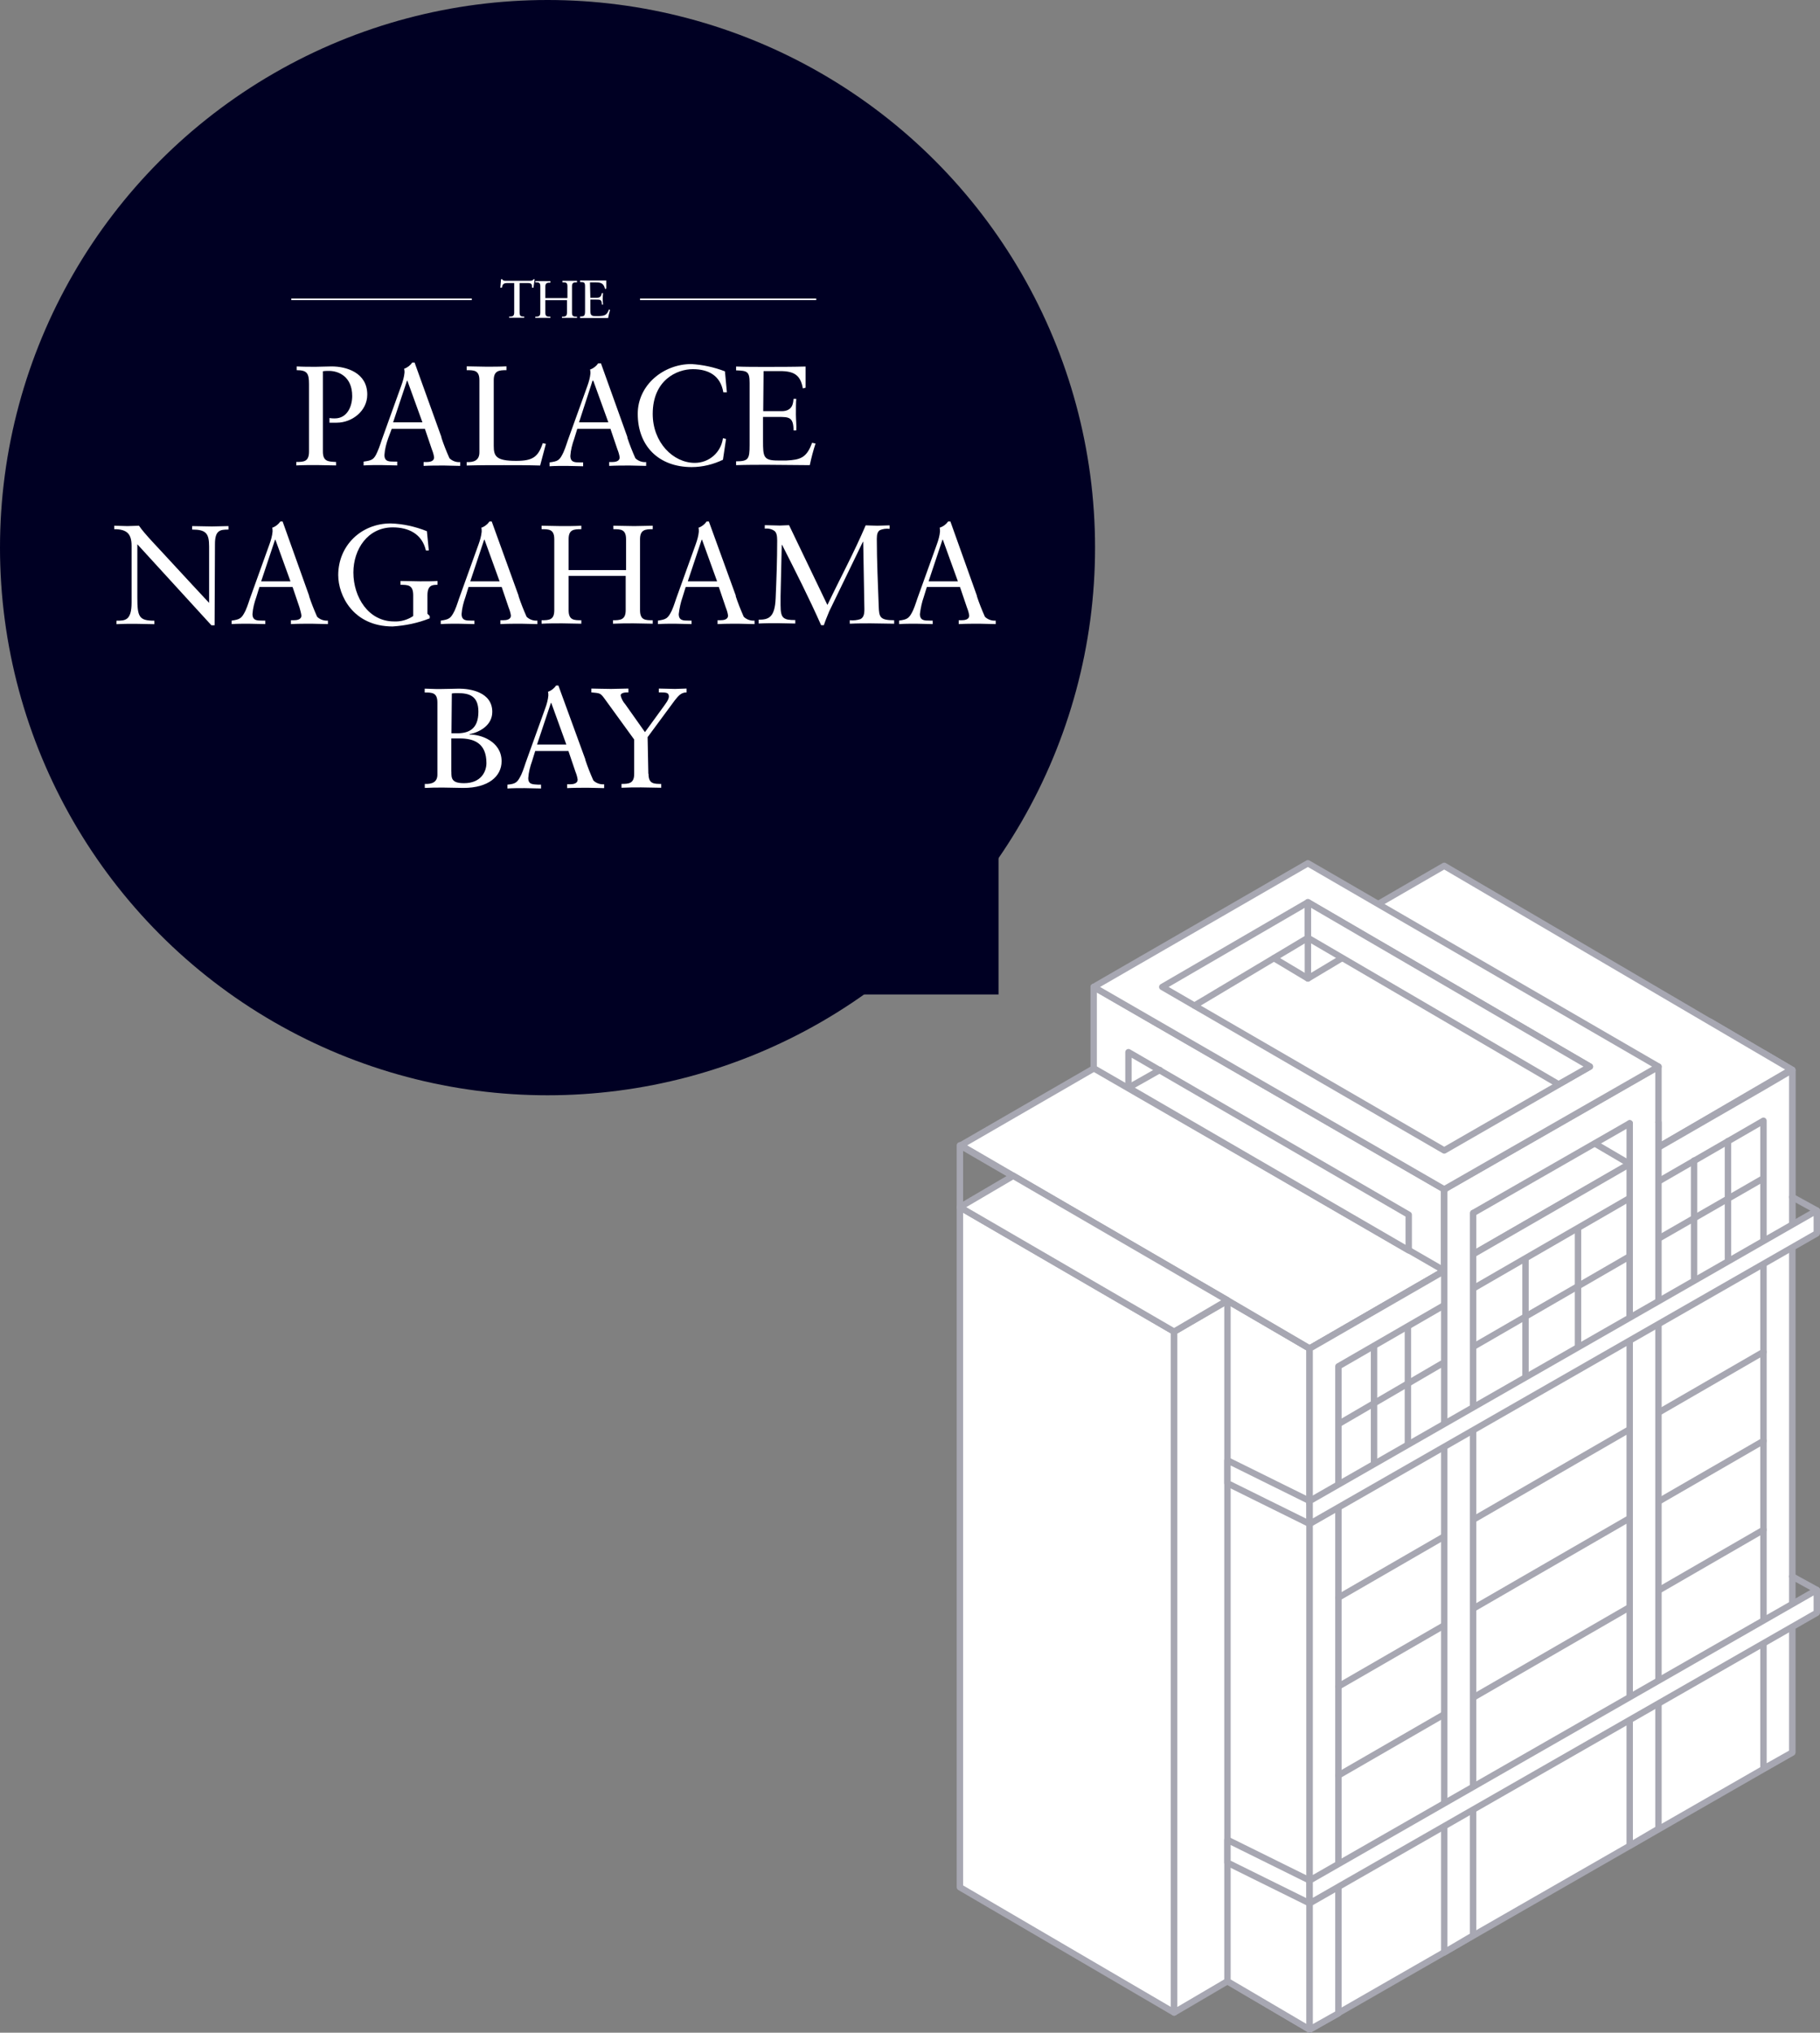
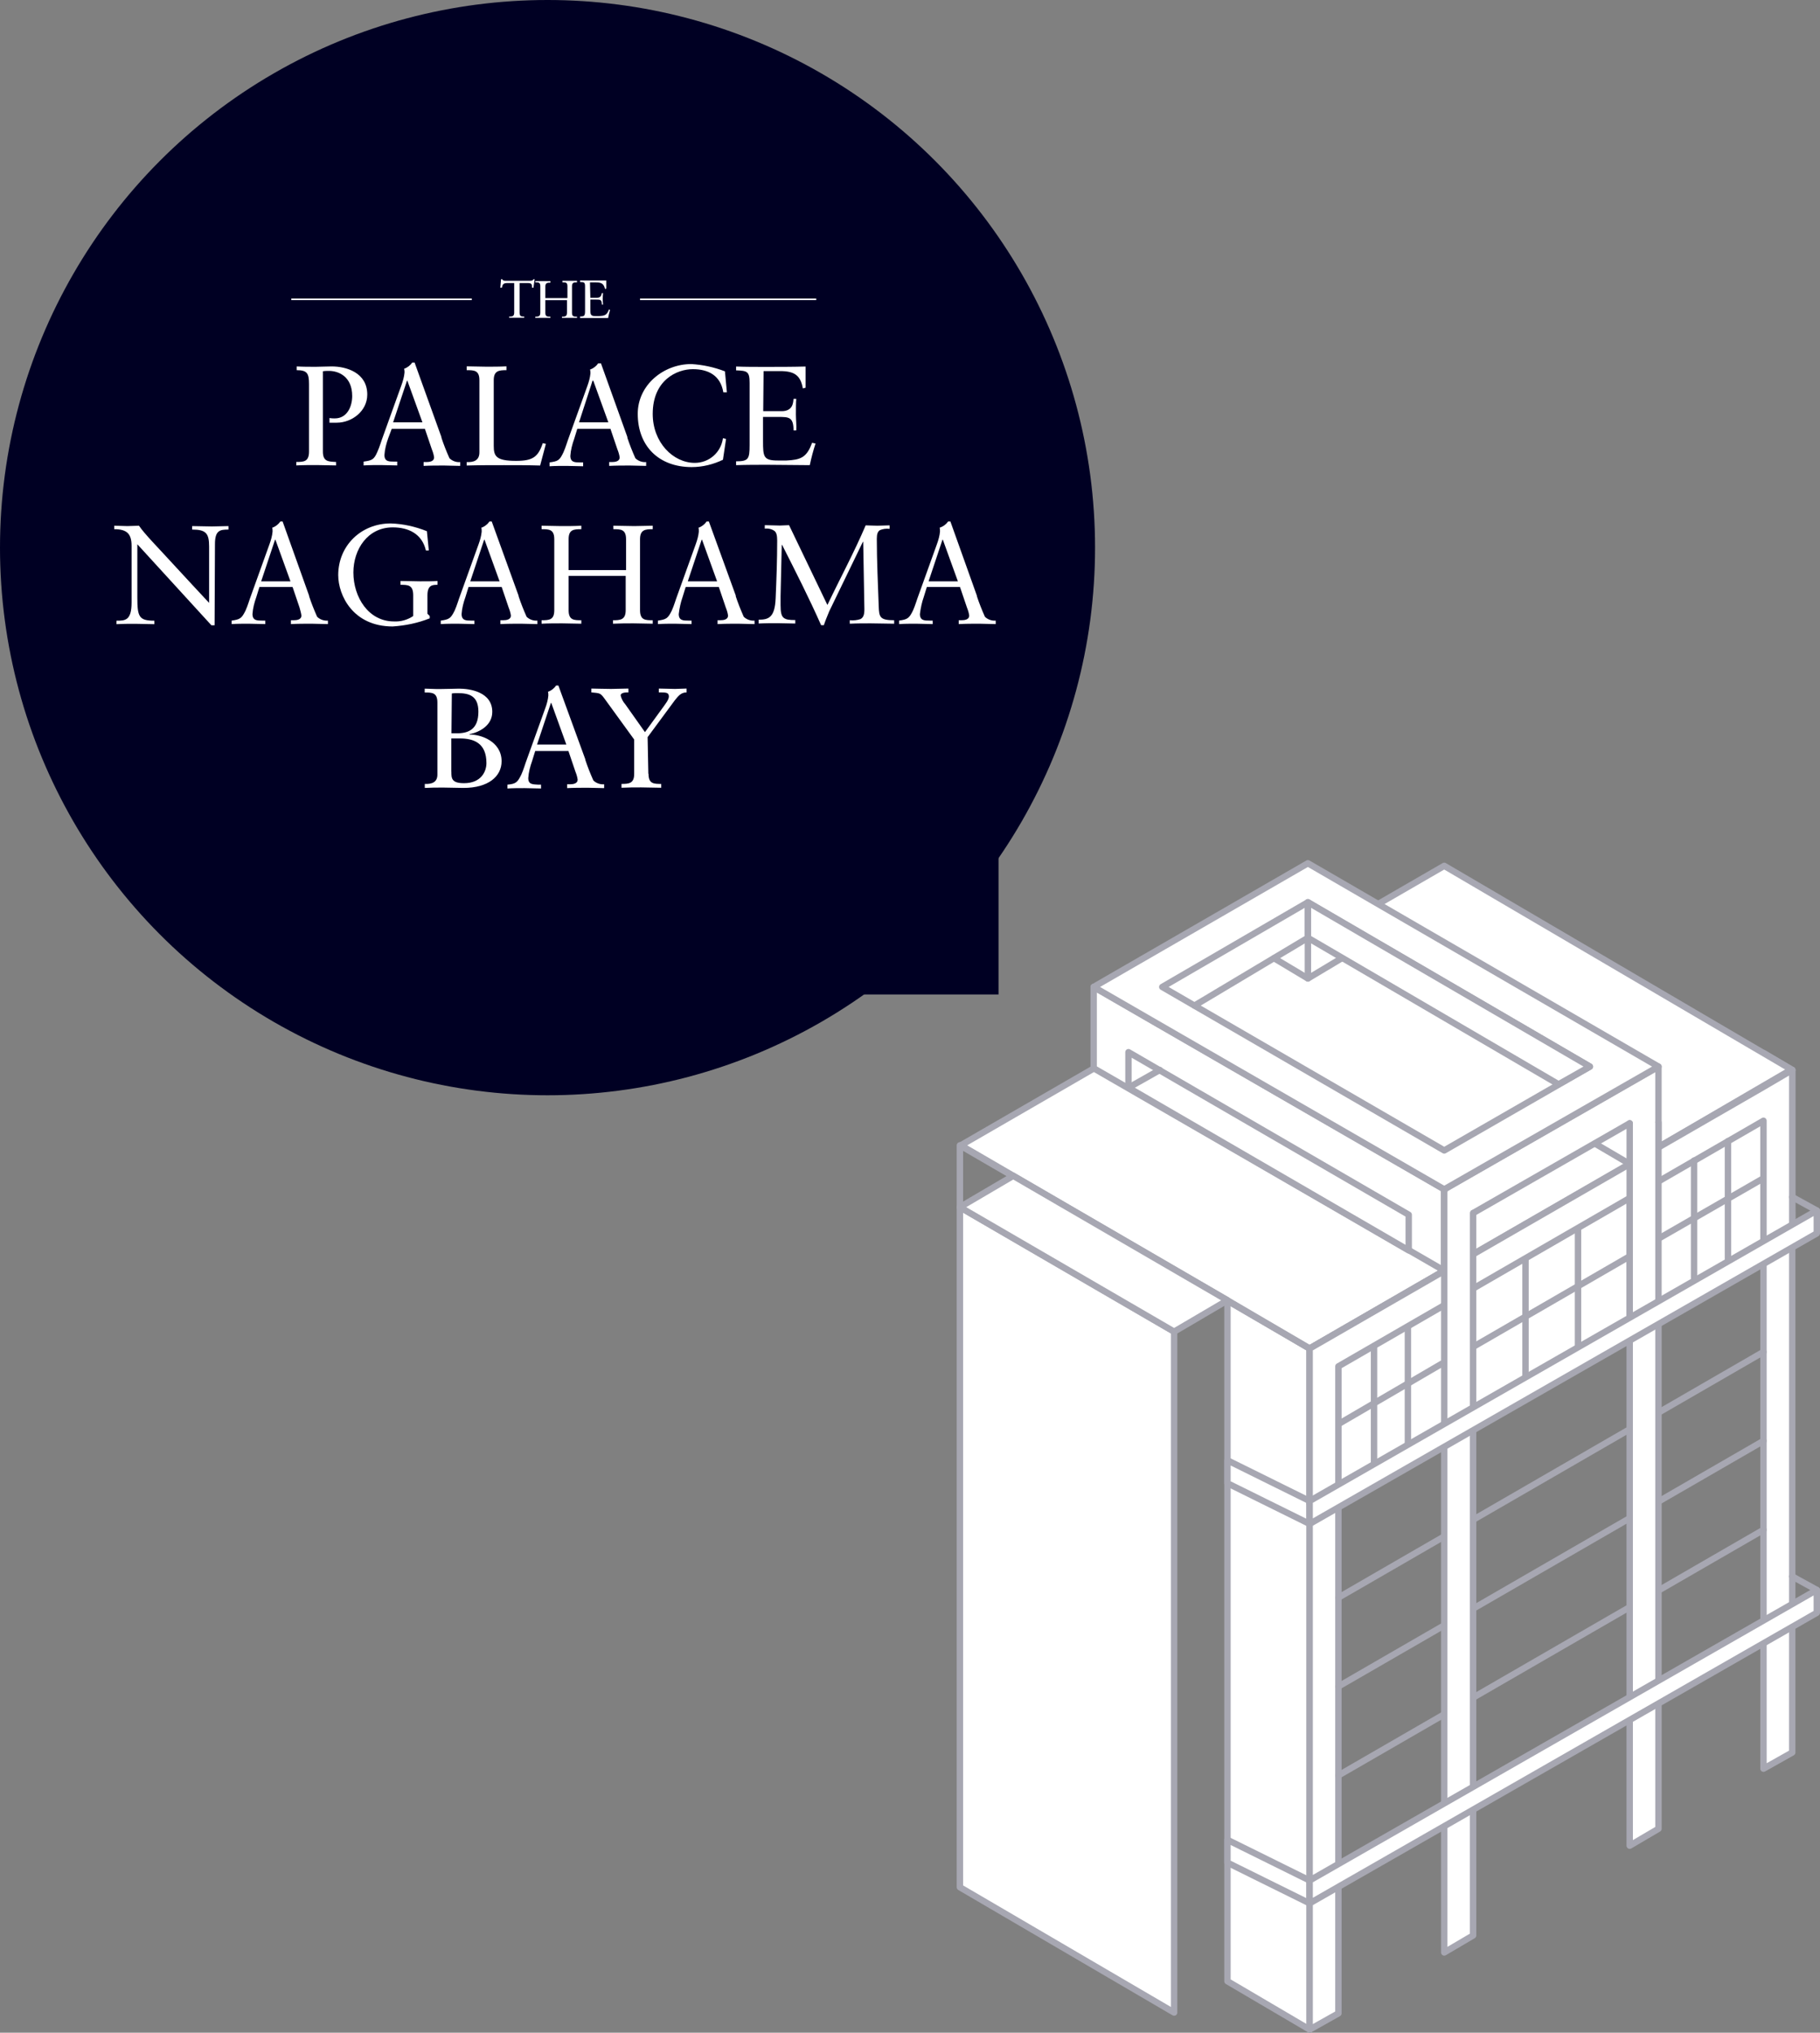
<svg xmlns="http://www.w3.org/2000/svg" id="_レイヤー_2" data-name="レイヤー 2" viewBox="0 0 199.31 222.56">
  <rect x="0" y="0" width="199.31" height="222.56" fill="#808080" stroke="none" />
  <defs>
    <style>
      .cls-1 {
        fill: #000023;
      }

      .cls-2, .cls-3 {
        fill: #fff;
      }

      .cls-4 {
        stroke: #fff;
        stroke-miterlimit: 10;
        stroke-width: .17px;
      }

      .cls-4, .cls-5 {
        fill: none;
      }

      .cls-5, .cls-3 {
        stroke: #a7a7b2;
        stroke-linecap: round;
        stroke-linejoin: round;
        stroke-width: .7px;
      }
    </style>
  </defs>
  <g id="_レイヤー_1-2" data-name="レイヤー 1">
    <g>
      <polygon class="cls-3" points="105.12 132.17 105.12 206.63 128.58 220.35 128.58 145.8 105.12 132.17" />
-       <polygon class="cls-3" points="128.58 145.8 187.28 111.86 196.27 117.15 196.27 191.88 143.42 222.21 134.42 216.92 128.58 220.35 128.58 145.8" />
      <polygon class="cls-3" points="134.42 142.37 134.42 216.92 143.42 222.21 143.42 147.65 134.42 142.37" />
      <polygon class="cls-3" points="134.42 162.4 134.42 159.89 143.42 164.34 143.42 166.85 134.42 162.4" />
      <polygon class="cls-3" points="193.12 115.29 193.12 132.26 196.27 134.12 196.27 117.15 193.12 115.29" />
      <polygon class="cls-3" points="158.16 94.8 105.22 125.4 134.42 142.37 134.42 142.37 143.42 147.65 196.27 117.15 158.16 94.8" />
      <polygon class="cls-3" points="119.77 108.06 119.77 116.96 158.16 139.12 158.16 130.22 119.77 108.06" />
      <polygon class="cls-3" points="123.58 115.2 123.58 119.09 154.27 136.9 154.27 133 123.58 115.2" />
      <polygon class="cls-3" points="181.62 125.59 181.62 116.78 158.16 130.22 158.16 139.12 143.42 147.65 143.42 164.62 196.27 134.12 196.09 117.15 181.62 125.59" />
      <line class="cls-5" x1="161.32" y1="147.47" x2="178.47" y2="137.55" />
      <polyline class="cls-5" points="105.12 132.17 105.12 125.4 143.42 147.65 196.27 117.15" />
      <polygon class="cls-3" points="181.62 116.78 158.16 130.22 119.77 108.06 143.23 94.52 181.62 116.78" />
      <polygon class="cls-3" points="174.11 116.78 158.16 125.96 127.28 108.06 143.23 98.79 174.11 116.78" />
      <line class="cls-5" x1="178.47" y1="122.99" x2="161.32" y2="132.82" />
      <line class="cls-5" x1="123.58" y1="119.09" x2="127.01" y2="117.15" />
      <polygon class="cls-3" points="134.42 142.37 128.58 145.8 105.12 132.17 110.96 128.74 134.42 142.37" />
      <line class="cls-5" x1="150.47" y1="147.38" x2="150.47" y2="160.17" />
      <line class="cls-5" x1="154.18" y1="145.24" x2="154.18" y2="158.04" />
      <line class="cls-5" x1="167.06" y1="134.02" x2="167.06" y2="150.9" />
      <line class="cls-5" x1="172.81" y1="130.78" x2="172.81" y2="147.65" />
      <line class="cls-5" x1="178.47" y1="127.44" x2="178.47" y2="144.32" />
      <polygon class="cls-3" points="143.23 98.79 143.23 102.68 170.68 118.72 174.11 116.78 143.23 98.79" />
      <line class="cls-5" x1="130.81" y1="110.1" x2="143.23" y2="102.68" />
      <line class="cls-5" x1="174.67" y1="125.21" x2="178.47" y2="127.44" />
      <line class="cls-5" x1="139.52" y1="104.91" x2="143.23" y2="107.13" />
      <polygon class="cls-3" points="134.42 203.94 134.42 201.44 143.42 205.89 143.42 208.39 134.42 203.94" />
      <polygon class="cls-3" points="196.27 117.15 196.27 117.15 196.27 117.15 193.12 119 193.12 119 143.42 147.65 143.42 151.46 143.42 222.21 146.57 220.44 146.57 149.6 193.12 122.71 193.12 193.65 196.27 191.88 196.27 120.95 196.27 120.95 196.27 117.15" />
      <polyline class="cls-5" points="143.23 98.79 143.23 107.13 146.94 104.91" />
      <line class="cls-5" x1="146.76" y1="155.81" x2="157.88" y2="149.32" />
      <line class="cls-5" x1="185.52" y1="127.07" x2="185.52" y2="139.96" />
      <line class="cls-5" x1="189.23" y1="124.94" x2="189.23" y2="137.83" />
      <line class="cls-5" x1="181.81" y1="135.51" x2="192.94" y2="129.11" />
      <line class="cls-5" x1="146.57" y1="174.92" x2="193.12" y2="148.02" />
      <line class="cls-5" x1="146.57" y1="184.65" x2="193.12" y2="157.76" />
      <line class="cls-5" x1="146.57" y1="194.39" x2="193.12" y2="167.5" />
      <polyline class="cls-3" points="161.32 132.82 161.32 211.91 158.16 213.77 158.16 130.22" />
      <polyline class="cls-3" points="181.62 122.9 181.62 200.23 178.47 202.08 178.47 122.99" />
      <polygon class="cls-3" points="143.42 166.85 198.96 135.04 198.96 132.54 143.42 164.34 143.42 166.85" />
      <line class="cls-5" x1="198.96" y1="132.54" x2="196.27" y2="131.06" />
      <polygon class="cls-3" points="143.42 208.39 198.96 176.58 198.96 174.08 143.42 205.89 143.42 208.39" />
      <line class="cls-5" x1="198.96" y1="174.08" x2="196.27" y2="172.6" />
    </g>
    <g>
      <circle class="cls-1" cx="59.96" cy="59.96" r="59.96" />
      <polygon class="cls-1" points="95.55 95.09 109.35 92.49 109.35 108.88 92.96 108.88 95.55 95.09" />
      <g id="_レイヤー_2-2" data-name="レイヤー 2">
        <g id="_レイヤー_1-2" data-name="レイヤー 1-2">
          <path class="cls-2" d="M58.43,31.5h-.17c0-.34,0-.51-.47-.51h-.89v3.25c0,.42.21.42.51.42v.13h-1.65v-.13c.3,0,.55,0,.55-.42v-3.25h-.72c-.51,0-.55.17-.63.51h-.17l.08-.93h.13c.08.17.21.17.38.17h2.66c.21,0,.34-.04.38-.17h.13l-.13.93Z" />
          <path class="cls-2" d="M62.14,32.6v-1.27c0-.42-.21-.42-.55-.42v-.17h1.6v.17c-.3,0-.55,0-.55.42v2.92c0,.42.21.42.55.42v.13h-1.65v-.13c.3,0,.55,0,.55-.42v-1.39h-2.37v1.39c0,.42.21.42.55.42v.13h-1.65v-.13c.3,0,.55,0,.55-.42v-2.92c0-.42-.21-.42-.55-.42v-.13h1.65v.17c-.3,0-.55,0-.55.42v1.27h2.41v-.04h0Z" />
          <path class="cls-2" d="M64.64,32.6h.76c.46,0,.46-.38.51-.51h.13c0,.13-.04.42-.04.63s.04.47.04.63h-.13c0-.55-.17-.55-.63-.55h-.63v1.01c0,.63,0,.8.59.8h.38c.55-.04.85-.08,1.06-.72l.13.04c-.08.3-.17.59-.21.89h-3.08v-.17c.51,0,.55-.08.55-.68v-2.58c0-.47-.08-.51-.55-.51v-.17h2.87v.89l-.13.04c-.13-.55-.38-.72-.97-.72h-.68l.04,1.65Z" />
          <path class="cls-2" d="M32.49,40.12c.72.04,1.39.04,2.11.04.51,0,1.06-.04,1.73-.04,1.6,0,3.89.68,3.89,3.08,0,1.82-1.69,3.08-3.34,3.08h-.8v-.51c.21.04.38.04.59.04,1.35,0,1.9-1.31,1.9-2.45,0-2.15-1.52-2.75-2.53-2.75-.21,0-.47,0-.68.04v8.79c0,1.1.59,1.1,1.44,1.14v.38c-.76,0-1.44-.04-2.11-.04-.76,0-1.48,0-2.24.04v-.38c.84,0,1.39-.04,1.39-1.14v-7.39c0-1.18-.21-1.52-1.35-1.52v-.42h0Z" />
          <path class="cls-2" d="M48.33,47.89c.25.76.55,1.52.89,2.28.3.3.76.47,1.18.42v.42c-.59,0-1.18-.04-1.77-.04-.76,0-1.52,0-2.24.04v-.42h.3c.38,0,.85-.08.85-.51-.04-.3-.13-.59-.25-.89l-.76-2.24h-3.63l-.38,1.01c-.21.59-.38,1.22-.42,1.86,0,.72.51.72,1.06.72h.34v.42c-.59,0-1.22-.04-1.82-.04s-1.27,0-1.86.04v-.42c.93-.13,1.14-.21,1.52-1.1.25-.55.42-1.18.63-1.73l1.99-5.53c.17-.47.3-.93.34-1.39,0-.13,0-.25-.04-.42.38-.13.68-.38.89-.68h.25l2.95,8.19ZM43.05,46.24h3.21l-1.65-4.56h-.04l-1.52,4.56Z" />
          <path class="cls-2" d="M59.14,50.97c-1.31-.04-2.62-.04-3.93-.04-1.39,0-2.75,0-4.1.04v-.38c.76.04,1.39-.17,1.39-1.06v-7.9c0-1.1-.59-1.1-1.39-1.1v-.42c.72,0,1.44.04,2.15.04s1.44,0,2.2-.04v.42c-.8,0-1.39.04-1.39,1.1v7.18c0,1.14.25,1.65,2.45,1.65,1.82,0,2.41-.42,2.92-1.94l.34.08-.63,2.37Z" />
          <path class="cls-2" d="M68.69,47.89c.25.76.55,1.52.89,2.28.3.3.76.47,1.18.42v.42c-.59,0-1.18-.04-1.77-.04-.76,0-1.52,0-2.28.04v-.42h.3c.38,0,.85-.08.85-.51-.04-.3-.13-.59-.25-.89l-.76-2.24h-3.63l-.34,1.1c-.21.59-.38,1.22-.42,1.86,0,.72.51.72,1.06.72h.34v.42c-.59,0-1.22-.04-1.82-.04s-1.27,0-1.86.04v-.42c.93-.13,1.1-.21,1.52-1.1.25-.55.42-1.18.63-1.73l1.99-5.53c.17-.47.3-.93.34-1.39,0-.13,0-.25-.04-.42.38-.13.68-.38.89-.68h.3l2.91,8.11ZM63.41,46.24h3.21l-1.65-4.56h-.08l-1.48,4.56Z" />
          <path class="cls-2" d="M79.59,42.95h-.38c-.3-1.82-1.61-2.53-3.34-2.53s-4.39,1.18-4.39,4.9c0,3.13,2.24,5.36,4.61,5.36,1.56,0,2.87-1.14,3.08-2.7l.34.08-.34,2.28c-1.06.51-2.24.8-3.42.8-3.63,0-5.91-2.32-5.91-5.83,0-3.17,2.83-5.45,5.87-5.45,1.27.08,2.49.34,3.68.8l.21,2.28Z" />
          <path class="cls-2" d="M83.56,45.02h2.03c1.27,0,1.27-.97,1.31-1.35h.3c-.04.34-.04,1.18-.04,1.73s.08,1.22.04,1.73h-.3c0-1.48-.51-1.48-1.69-1.48h-1.65v2.62c0,1.73.04,2.15,1.61,2.15h.97c1.52-.08,2.2-.3,2.79-1.94l.38.08c-.25.76-.46,1.56-.63,2.37-1.56,0-3.08-.04-4.65-.04-1.14,0-2.28,0-3.42.04v-.42c1.35,0,1.48-.25,1.48-1.77v-6.8c0-1.27-.25-1.35-1.48-1.39v-.42c1.06.04,2.11.04,3.13.04,1.48,0,2.96,0,4.48-.04v2.32l-.3.08c-.25-1.44-.93-1.9-2.49-1.9h-1.81l-.04,4.39Z" />
          <path class="cls-2" d="M23.49,68.46h-.34l-8.11-8.87v5.79c0,2.15.17,2.58,1.86,2.58v.38c-.68,0-1.39-.04-2.07-.04s-1.39,0-2.07.04v-.38c.93,0,1.65,0,1.65-1.99v-6.21c0-1.35-.55-1.82-1.9-1.82v-.38c.47,0,.93.04,1.44.04s.85-.04,1.27-.04c.63.93,2.07,2.37,3.84,4.31,1.31,1.44,2.79,3,3.84,4.14v-6.17c0-1.44-.34-1.86-1.86-1.86v-.38c.72,0,1.44.04,2.16.04.59,0,1.18-.04,1.82-.04v.38c-.93,0-1.48.08-1.48,1.6l-.04,8.87Z" />
          <path class="cls-2" d="M33.84,65.25c.25.76.55,1.52.89,2.28.3.3.76.46,1.18.42v.38c-.59,0-1.18-.04-1.77-.04-.76,0-1.52,0-2.28.04v-.42h.3c.38,0,.85-.08.85-.51-.04-.3-.13-.59-.21-.89l-.76-2.24h-3.63l-.34,1.1c-.21.59-.38,1.22-.42,1.86,0,.72.51.72,1.06.72h.34v.38c-.59,0-1.23-.04-1.82-.04s-1.27,0-1.86.04v-.38c.93-.13,1.1-.25,1.52-1.1.25-.55.42-1.18.63-1.73l1.99-5.53c.17-.47.3-.93.34-1.39,0-.13,0-.3-.04-.42.38-.13.68-.38.89-.68h.25l2.91,8.15ZM28.6,63.65h3.21l-1.65-4.56h-.04l-1.52,4.56Z" />
          <path class="cls-2" d="M46.98,60.27h-.34c-.42-1.82-1.9-2.53-3.63-2.53-2.75,0-4.31,2.41-4.31,4.94,0,2.7,1.65,5.36,4.44,5.36.76.04,1.48-.17,2.11-.59v-2.28c0-1.14-.59-1.14-1.39-1.14v-.42c.72,0,1.44.04,2.15.04s1.44,0,1.9-.04v.42c-.51,0-1.1,0-1.1,1.14v2.03l.25.25v.25c-1.27.51-2.66.8-4.06.89-4.35,0-5.96-3.42-5.96-5.62,0-3.25,2.53-5.66,5.74-5.66,1.35.04,2.7.34,3.97.85l.21,2.11Z" />
          <path class="cls-2" d="M56.78,65.25c.25.76.55,1.52.89,2.28.3.3.76.46,1.18.42v.38c-.59,0-1.18-.04-1.77-.04-.76,0-1.52,0-2.28.04v-.42h.3c.38,0,.85-.08.85-.51-.04-.3-.13-.59-.25-.89l-.76-2.24h-3.63l-.34,1.1c-.21.59-.38,1.22-.42,1.86,0,.72.51.72,1.06.72h.34v.38c-.59,0-1.22-.04-1.82-.04s-1.27,0-1.86.04v-.38c.93-.13,1.1-.25,1.52-1.1.25-.55.42-1.18.63-1.73l1.99-5.53c.17-.47.3-.93.34-1.39,0-.13,0-.3-.04-.42.38-.13.68-.38.89-.68h.25l2.95,8.15ZM51.5,63.65h3.21l-1.65-4.56h-.04l-1.52,4.56Z" />
          <path class="cls-2" d="M68.56,62.42v-3.38c0-1.1-.59-1.1-1.39-1.1v-.38c.8,0,1.56.04,2.28.04.68,0,1.35-.04,2.03-.04v.38c-.8,0-1.39.04-1.39,1.1v7.77c0,1.1.59,1.1,1.39,1.1v.38c-.68,0-1.39-.04-2.11-.04s-1.44,0-2.24.04v-.38c.8,0,1.39-.04,1.39-1.1v-3.76h-6.25v3.76c0,1.1.59,1.1,1.39,1.1v.38c-.76,0-1.39-.04-2.11-.04-.76,0-1.48,0-2.24.04v-.38c.85,0,1.39-.04,1.39-1.1v-7.77c0-1.1-.59-1.1-1.39-1.1v-.38c.72,0,1.44.04,2.15.04s1.44,0,2.2-.04v.38c-.85,0-1.39.04-1.39,1.1v3.38s6.29,0,6.29,0Z" />
          <path class="cls-2" d="M80.56,65.25c.25.76.55,1.52.89,2.28.3.3.76.46,1.18.42v.38c-.59,0-1.18-.04-1.77-.04-.76,0-1.52,0-2.28.04v-.42h.3c.38,0,.85-.08.85-.51-.04-.3-.13-.59-.25-.89l-.76-2.24h-3.63l-.34,1.1c-.21.59-.34,1.22-.42,1.86,0,.72.51.72,1.06.72h.34v.38c-.59,0-1.22-.04-1.82-.04s-1.27,0-1.86.04v-.38c.93-.13,1.1-.25,1.52-1.1.25-.55.42-1.18.63-1.73l1.99-5.53c.17-.47.3-.93.34-1.39,0-.13,0-.3-.04-.42.38-.13.68-.38.89-.68h.25l2.96,8.15ZM75.32,63.65h3.21l-1.65-4.56h-.04l-1.52,4.56Z" />
          <path class="cls-2" d="M90.62,66.22c1.39-2.92,2.92-5.74,4.18-8.7.42,0,.85.04,1.27.04s.93-.04,1.35-.04v.38c-.38-.04-.76,0-1.1.17-.21.17-.3.42-.3.93,0,2.45.13,5.07.21,7.39.04,1.18.13,1.52,1.69,1.52v.38c-.85,0-1.69-.04-2.58-.04-.76,0-1.52,0-2.28.04v-.38c.42.04.8,0,1.18-.13.3-.17.42-.46.42-1.06l-.13-7.39h-.04l-3.68,7.6c-.21.51-.42,1.01-.59,1.52h-.3c-1.31-2.96-2.79-5.87-4.27-8.79h-.04l-.13,5.62v.97c0,.76.08,1.18.34,1.39s.63.25,1.27.25v.38c-.63,0-1.27-.04-1.94-.04s-1.39,0-2.07.04v-.42c1.1,0,1.77-.25,1.86-2.32s.17-4.22.17-6.34c0-.55-.08-.89-.3-1.06-.3-.21-.68-.3-1.06-.25v-.38c.55,0,1.1.04,1.65.04.34,0,.68-.04,1.01-.04l4.18,8.7Z" />
          <path class="cls-2" d="M106.97,65.25c.25.76.55,1.52.89,2.28.3.3.76.46,1.18.42v.38c-.59,0-1.18-.04-1.77-.04-.76,0-1.52,0-2.28.04v-.42h.3c.38,0,.85-.08.85-.51-.04-.3-.13-.59-.25-.89l-.76-2.24h-3.63l-.34,1.1c-.21.59-.34,1.22-.42,1.86,0,.72.51.72,1.06.72h.34v.38c-.59,0-1.22-.04-1.82-.04s-1.27,0-1.86.04v-.38c.93-.13,1.1-.25,1.52-1.1.25-.55.42-1.18.63-1.73l1.99-5.53c.17-.47.3-.93.34-1.39,0-.13,0-.3-.04-.42.38-.13.68-.34.93-.68h.25l2.91,8.15ZM101.69,63.65h3.21l-1.65-4.56h-.04l-1.52,4.56Z" />
          <path class="cls-2" d="M46.51,85.83c.76.04,1.39-.17,1.39-1.01v-7.9c0-1.1-.59-1.1-1.39-1.1v-.42c.42,0,.89.04,1.27.04h.47c.89,0,1.44-.04,2.03-.04,1.14,0,3.63.34,3.63,2.54,0,1.44-1.31,2.2-2.49,2.45v.04c1.18-.04,3.51.72,3.51,2.92,0,1.65-1.44,2.92-4.18,2.92-.72,0-1.44-.04-2.2-.04s-1.35,0-2.03.04v-.42h0ZM49.43,80.29h.59c1.27,0,2.37-.42,2.37-2.37,0-1.77-1.06-2.03-2.28-2.03-.21,0-.42,0-.63.04l-.04,4.35h0ZM49.43,84.48c0,.72,0,1.27,1.39,1.27,1.86,0,2.45-1.27,2.45-2.2,0-2.2-1.39-2.7-2.92-2.7h-.93v3.63Z" />
          <path class="cls-2" d="M64.09,83.17c.25.76.55,1.52.89,2.28.3.3.76.46,1.18.42v.42c-.59,0-1.18-.04-1.77-.04-.76,0-1.52,0-2.28.04v-.42h.3c.38,0,.85-.08.85-.51-.04-.3-.13-.59-.25-.89l-.76-2.24h-3.64l-.34,1.1c-.21.59-.38,1.22-.42,1.86,0,.72.51.68,1.06.72h.34v.42c-.59,0-1.22-.04-1.82-.04s-1.27,0-1.86.04v-.42c.93-.08,1.1-.25,1.52-1.1.25-.55.42-1.18.63-1.73l1.99-5.53c.17-.46.3-.93.34-1.39,0-.13,0-.3-.04-.42.38-.13.68-.38.89-.68h.25l2.96,8.11ZM58.81,81.52h3.21l-1.65-4.56h-.04l-1.52,4.56Z" />
          <path class="cls-2" d="M71.02,84.73c0,1.1.59,1.1,1.39,1.1v.42c-.76,0-1.48-.04-2.2-.04s-1.39,0-2.15.04v-.42c.8,0,1.39-.04,1.39-1.1v-3.76l-3.25-4.48c-.46-.63-.51-.59-1.44-.68v-.42c.3,0,1.44.04,2.16.04.63,0,1.27-.04,1.9-.04v.42c-.25,0-.85,0-.85.34.08.34.25.68.51.97l2.15,3.04,2.03-2.79c.17-.25.59-.76.59-1.1,0-.46-.3-.46-1.1-.46v-.42c.59,0,1.18.04,1.77.04.42,0,.85-.04,1.27-.04v.42c-.63,0-.93.42-1.31.89l-2.96,4.01.08,4.01Z" />
          <line class="cls-4" x1="51.67" y1="32.77" x2="31.9" y2="32.77" />
          <line class="cls-4" x1="89.39" y1="32.77" x2="70.09" y2="32.77" />
        </g>
      </g>
    </g>
  </g>
</svg>